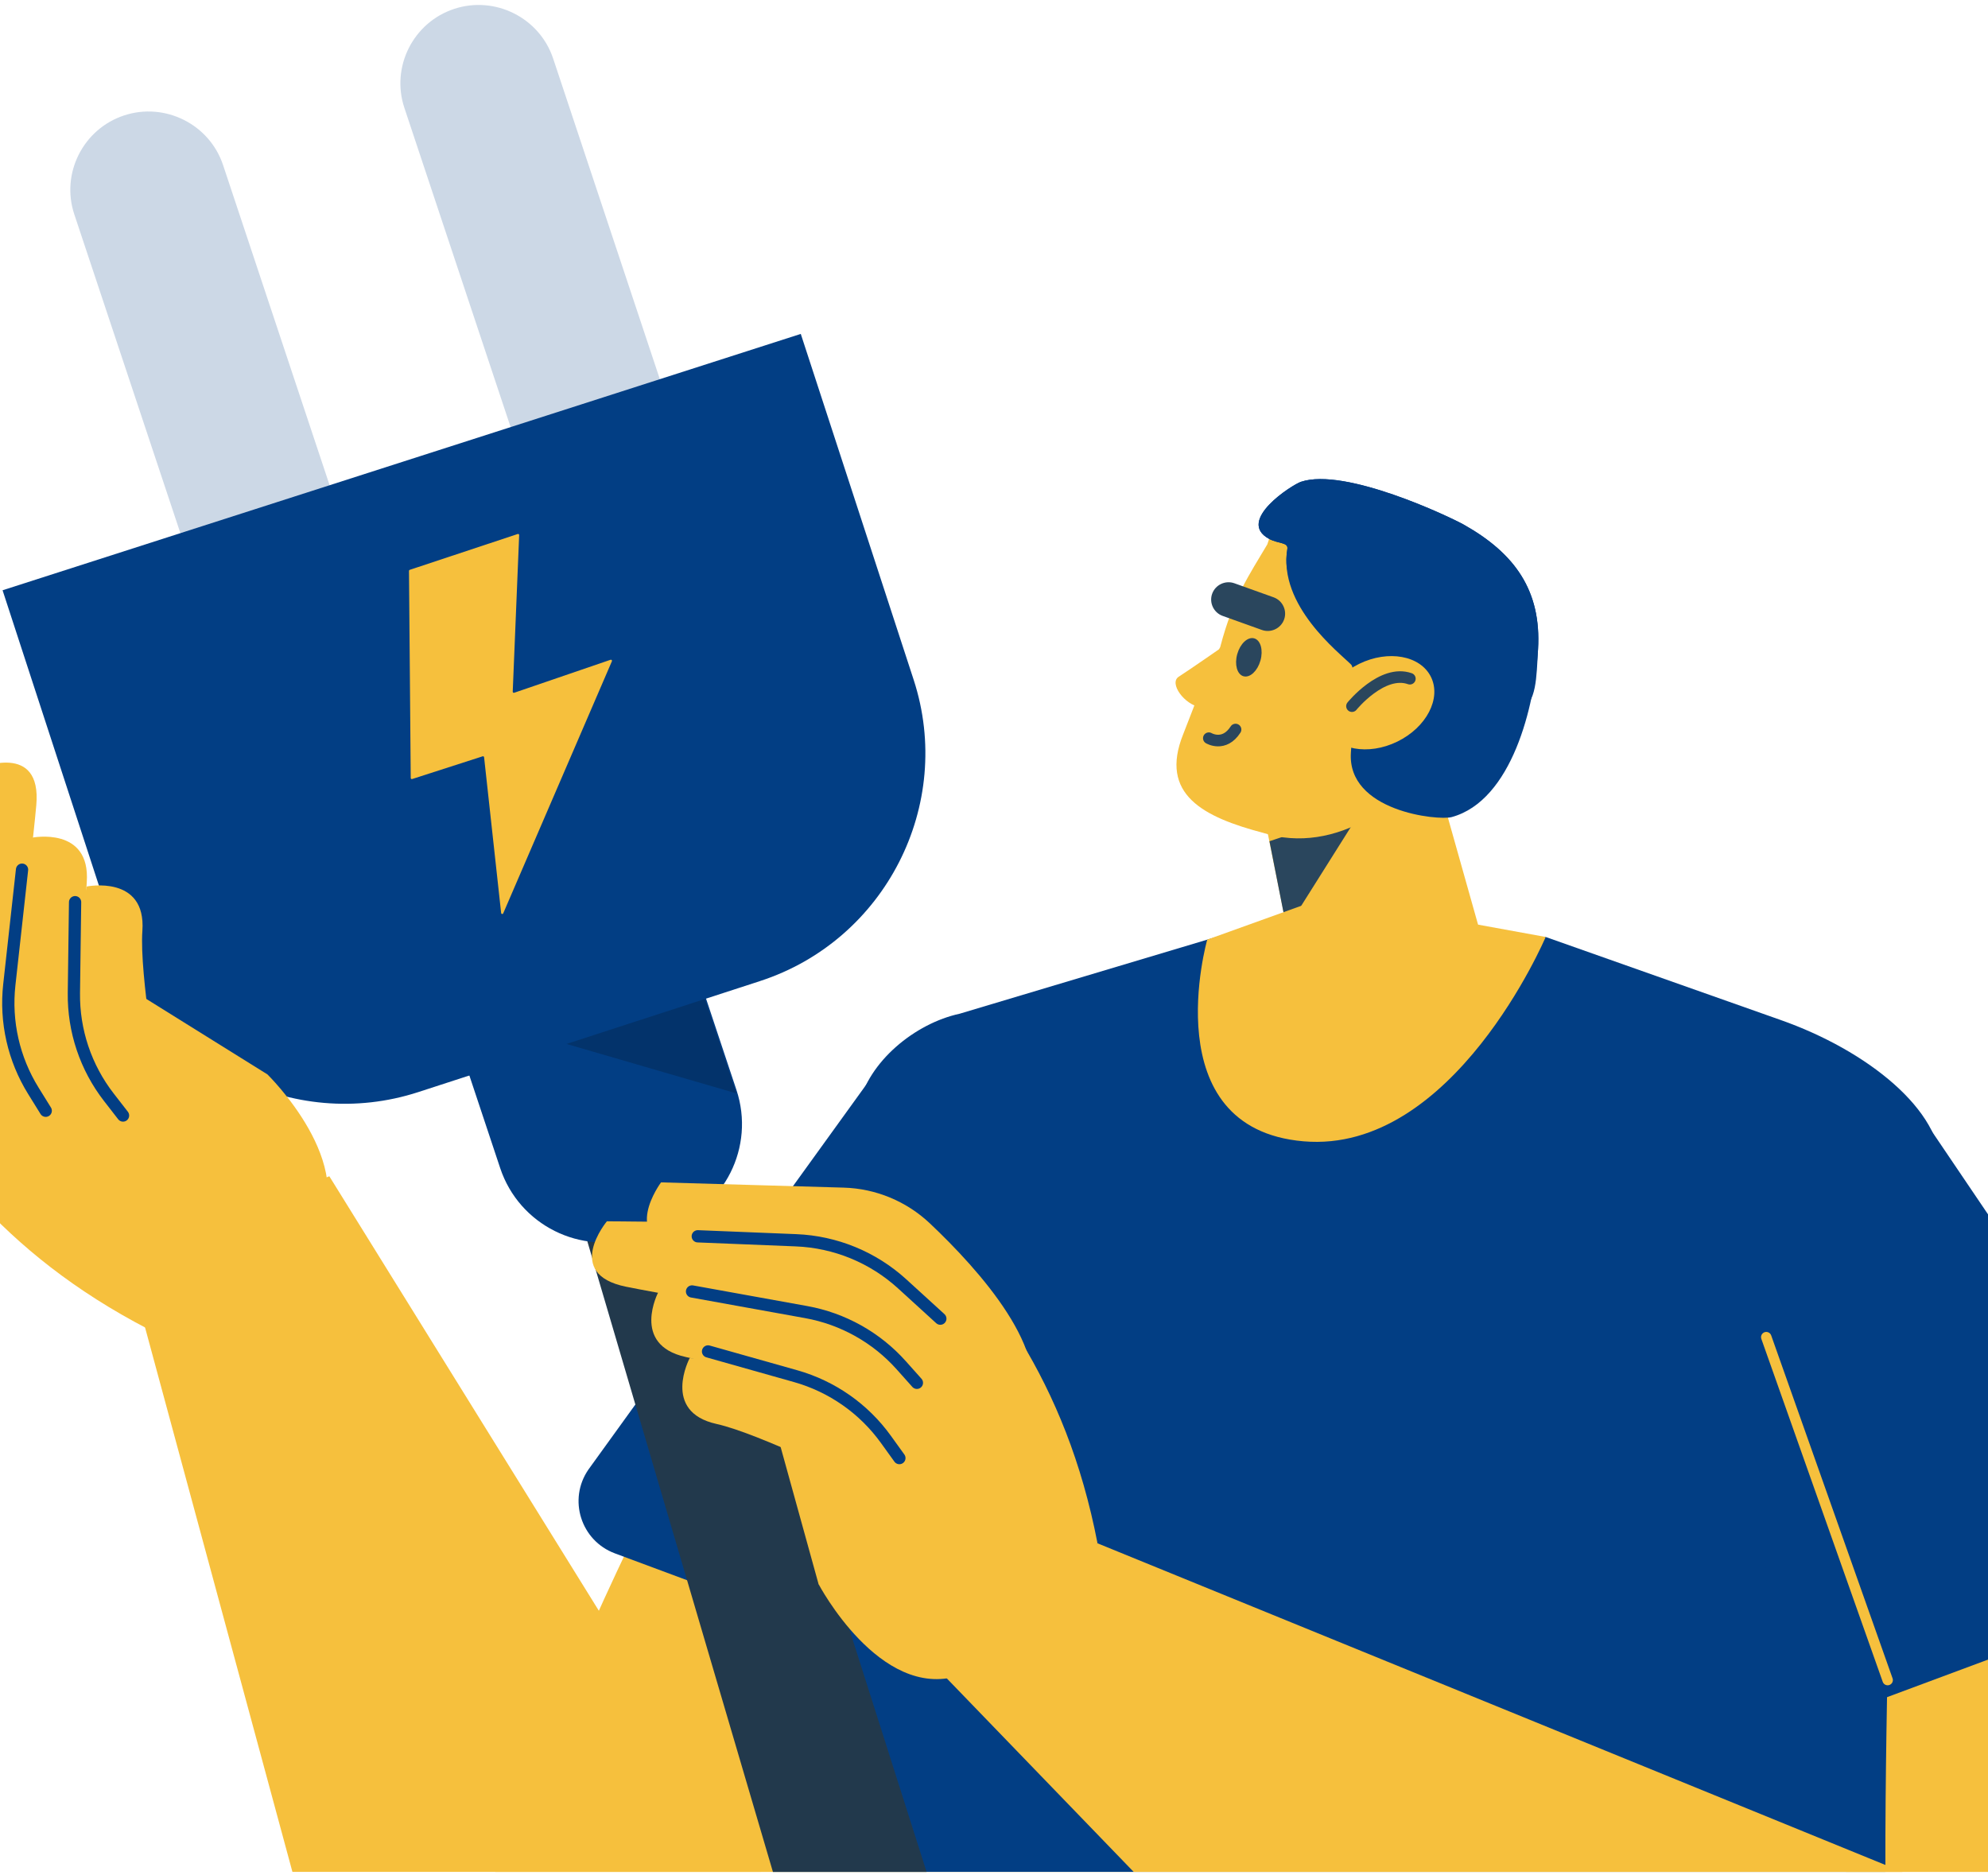
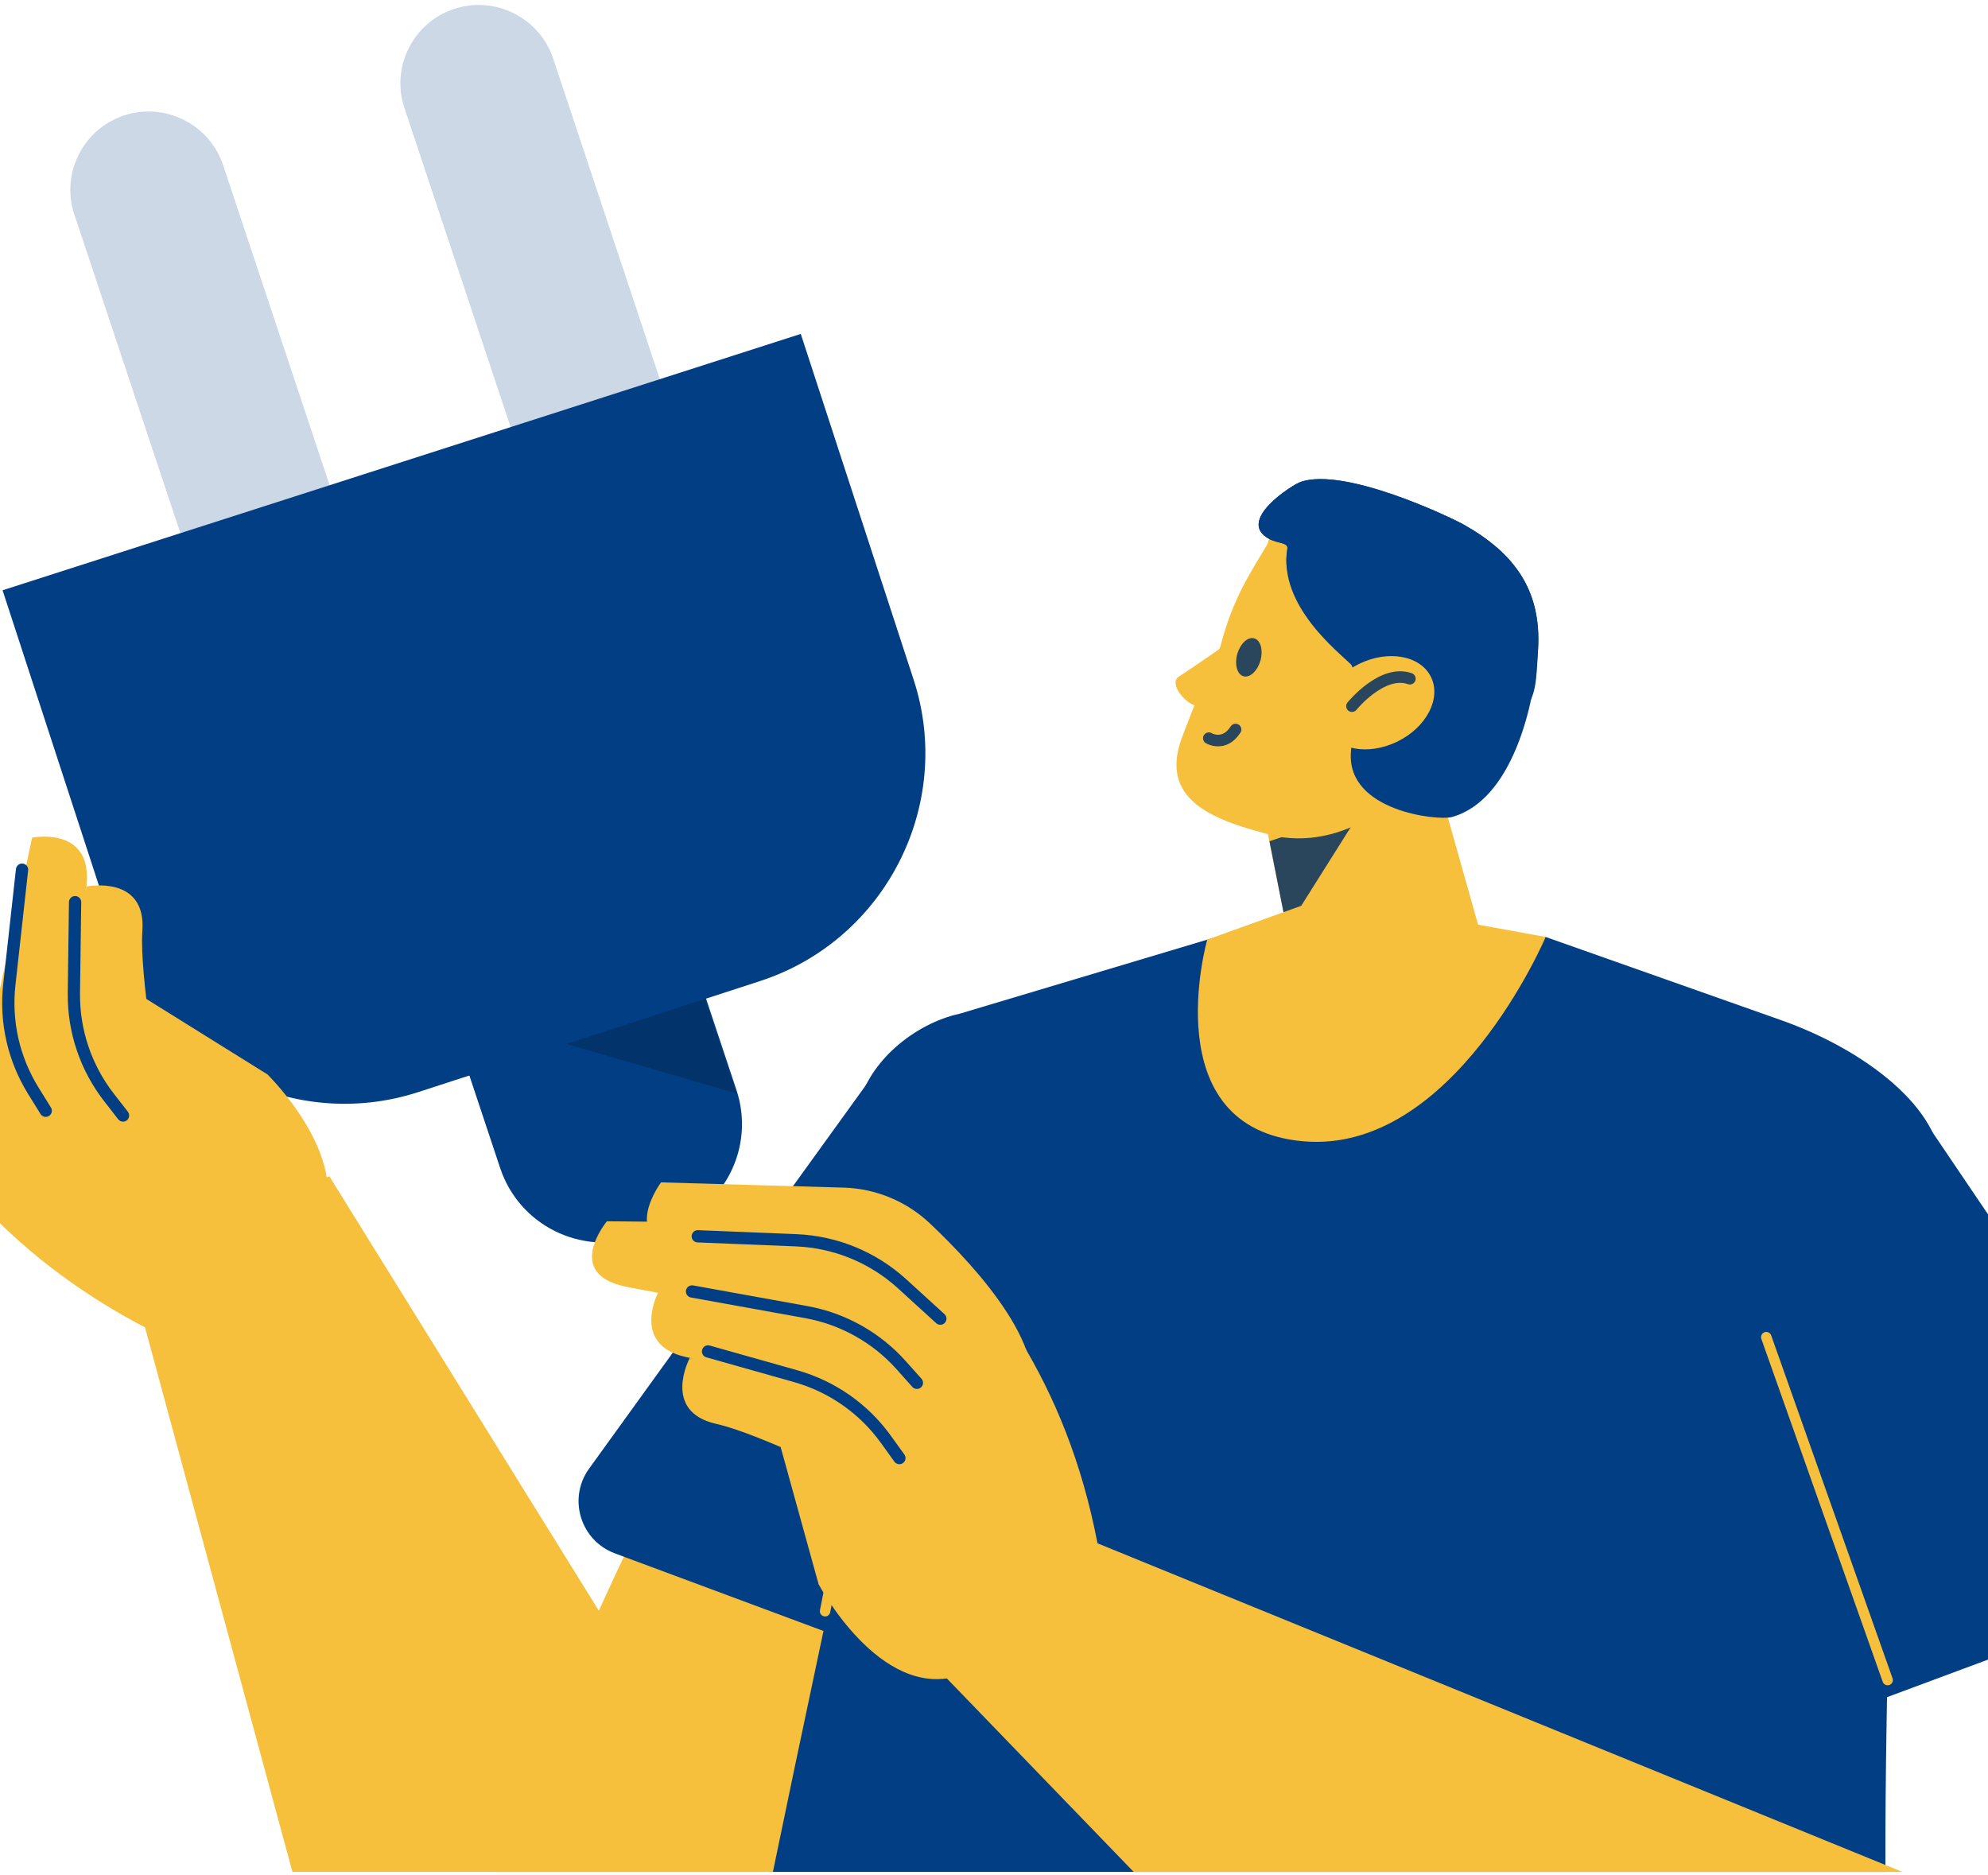
<svg xmlns="http://www.w3.org/2000/svg" width="246" height="232" viewBox="0 0 246 232" fill="none">
  <g clip-path="url(#clip0_2526_14551)">
-     <path fill-rule="evenodd" clip-rule="evenodd" d="M228.443 231.644L218.561 200.506L240.181 142.455C240.181 142.455 264.106 201.066 276.026 231.644H228.443Z" fill="#F6C03D" />
+     <path fill-rule="evenodd" clip-rule="evenodd" d="M228.443 231.644L218.561 200.506L240.181 142.455H228.443Z" fill="#F6C03D" />
    <path fill-rule="evenodd" clip-rule="evenodd" d="M61.292 231.644C69.081 207.672 82.39 182.081 82.39 182.081L160.808 210.964L140.288 231.644H61.292Z" fill="#F6C03D" />
    <path fill-rule="evenodd" clip-rule="evenodd" d="M233.3 231.639H95.643C102.655 197.627 111.67 157.174 112.785 147.527C114.076 136.36 104.509 144.737 106.234 136.872C107.443 131.367 113.229 126.64 118.749 125.446L156.967 114.013L191.27 115.95C191.27 115.95 216.552 124.892 220.271 126.197C231.116 130.001 240.362 137.446 240.184 144.612L233.186 174.756C234.377 189.891 233.253 207.201 233.303 231.642L233.3 231.639Z" fill="#023E84" />
    <path fill-rule="evenodd" clip-rule="evenodd" d="M76.093 192.228L124.062 210.074L127.165 150.039L107.798 133.384L72.809 181.858C70.263 185.557 71.878 190.661 76.093 192.228Z" fill="#023E84" />
    <path d="M175.94 119.188L160.263 119.968L155.151 94.56L176.442 91.505L183.86 117.833C184.794 121.468 179.026 118.803 175.937 119.185L175.94 119.188Z" fill="#F6C03D" />
    <path d="M159.223 114.938L157.086 104.103L168.472 100.252L159.223 114.938Z" fill="#2A465D" />
    <path fill-rule="evenodd" clip-rule="evenodd" d="M267.555 197.353L219.586 215.2L216.483 155.165L238.305 138.894L270.839 186.984C273.385 190.683 271.77 195.783 267.555 197.353Z" fill="#023E84" />
    <path d="M156.313 103.066C148.954 101.126 143.398 98.341 146.417 90.844C146.77 89.964 148.259 86.102 149.441 82.996C149.497 82.851 150.971 80.151 150.991 80.075C152.588 73.947 154.614 71.104 156.824 67.358C159.303 59.654 161.881 59.863 169.602 62.339L170.107 62.499C178.518 65.194 183.145 74.183 180.445 82.574L177.768 90.893C174.956 99.629 165.069 105.873 156.316 103.068L156.313 103.066Z" fill="#F6C03D" />
    <path d="M160.98 59.623C159.908 59.984 152.896 64.45 157.042 66.684C158.224 67.319 159.438 67.083 159.298 67.945C158.142 74.936 165.73 80.77 167.189 82.238C167.931 82.984 167.344 90.659 167.166 93.082C166.629 100.405 177.95 101.573 179.635 101.113C187.102 99.074 189.917 87.292 190.322 80.342C190.749 73.089 187.45 68.484 181.147 64.933C179.398 63.949 166.424 57.788 160.98 59.623Z" fill="#023E84" />
    <path d="M160.98 59.623C159.908 59.984 152.896 64.45 157.042 66.684C158.224 67.319 159.438 67.083 159.298 67.945C158.142 74.936 165.528 72.929 167.379 73.858C173.095 76.727 171.107 79.768 173.107 81.151C190.504 93.199 189.917 87.292 190.322 80.342C190.749 73.089 187.45 68.484 181.147 64.933C179.398 63.949 166.424 57.788 160.98 59.623Z" fill="#023E84" />
    <path d="M151.621 79.811C151.621 79.811 147.017 83.007 145.861 83.741C144.62 84.53 146.547 87.233 148.605 87.536C150.663 87.839 152.015 80.985 152.015 80.985L151.621 79.809V79.811Z" fill="#F6C03D" />
    <path d="M149.583 91.35C149.583 91.35 151.469 92.486 152.891 90.278" stroke="#2A465D" stroke-width="1.435" stroke-linecap="round" stroke-linejoin="round" />
-     <path fill-rule="evenodd" clip-rule="evenodd" d="M151.293 76.216L156.148 77.955C157.261 78.354 158.498 77.771 158.898 76.661C159.298 75.552 158.714 74.317 157.602 73.917L152.747 72.178C151.635 71.779 150.397 72.362 149.997 73.472C149.597 74.582 150.181 75.817 151.293 76.216Z" fill="#2A465D" />
    <path d="M155.774 81.686L155.774 81.686C155.6 82.304 155.292 82.811 154.945 83.132C154.595 83.457 154.233 83.572 153.93 83.488C153.629 83.404 153.381 83.117 153.251 82.658C153.123 82.202 153.124 81.61 153.298 80.993L153.298 80.993C153.472 80.376 153.78 79.869 154.127 79.547C154.477 79.223 154.839 79.108 155.142 79.192C155.445 79.276 155.693 79.562 155.822 80.022C155.95 80.477 155.948 81.07 155.774 81.686Z" fill="#2A465D" stroke="#2A465D" stroke-width="0.409" />
    <path d="M172.906 91.773C176.511 90.013 178.377 86.433 177.074 83.775C175.771 81.118 171.792 80.39 168.187 82.15C164.582 83.909 162.716 87.49 164.02 90.147C165.323 92.805 169.301 93.533 172.906 91.773Z" fill="#F6C03D" />
    <path d="M174.46 83.988C171.033 82.776 167.296 87.385 167.296 87.385" stroke="#2A465D" stroke-width="1.435" stroke-linecap="round" stroke-linejoin="round" />
    <path d="M110.367 156.965L102.1 199.384" stroke="#F6C03D" stroke-width="1.292" stroke-linecap="round" stroke-linejoin="round" />
    <path fill-rule="evenodd" clip-rule="evenodd" d="M94.149 231.642L40.751 145.558L15.574 155.496L36.185 231.642H94.149Z" fill="#F6C03D" />
    <path d="M218.562 165.469L233.582 207.905" stroke="#F6C03D" stroke-width="1.292" stroke-linecap="round" stroke-linejoin="round" />
    <path fill-rule="evenodd" clip-rule="evenodd" d="M191.267 115.949C191.267 115.949 179.864 142.831 161.302 141.235C142.741 139.639 149.385 116.278 149.385 116.278L163.27 111.28L169.9 112.055L191.261 115.946L191.267 115.949Z" fill="#F6C03D" />
-     <path d="M114.66 231.648H95.644L70.727 146.982L86.161 142.095L114.66 231.648Z" fill="#22394C" />
    <path d="M57.38 76.067L53.684 77.292C46.633 79.628 42.815 87.225 45.157 94.26L61.898 144.56C64.239 151.595 71.853 155.404 78.904 153.068L82.6 151.843C89.651 149.507 93.469 141.91 91.128 134.875L74.386 84.575C72.045 77.54 64.431 73.731 57.38 76.067Z" fill="#023E84" />
    <path d="M84.48 115.384L55.398 124.911L91.116 135.301L84.48 115.384Z" fill="#03336B" />
    <path d="M85.872 90.317C80.809 91.995 75.292 89.234 73.61 84.183L50.036 13.339C48.355 8.288 51.122 2.783 56.184 1.105C61.247 -0.573 66.764 2.189 68.446 7.239L92.02 78.084C93.701 83.135 90.934 88.64 85.872 90.317Z" fill="#CCD8E6" />
    <path d="M45.028 103.501C39.966 105.179 34.448 102.418 32.767 97.367L9.193 26.522C7.511 21.472 10.278 15.967 15.341 14.289C20.403 12.611 25.921 15.372 27.602 20.423L51.176 91.268C52.858 96.318 50.09 101.823 45.028 103.501Z" fill="#CCD8E6" />
    <path d="M94.045 121.408L51.758 135.144C36.253 140.181 19.437 131.643 14.39 116.174L0.318 73.044L99.09 41.321L113.059 84.121C118.107 99.591 109.55 116.369 94.045 121.405V121.408Z" fill="#023E84" />
-     <path d="M50.7 70.517L64.068 66.081C64.155 66.052 64.249 66.119 64.243 66.212L63.446 85.597C63.443 85.69 63.533 85.76 63.624 85.728L75.553 81.644C75.663 81.606 75.766 81.717 75.719 81.825L62.269 113.026C62.214 113.152 62.027 113.125 62.013 112.988L59.902 93.706C59.893 93.621 59.808 93.566 59.727 93.592L51.001 96.403C50.916 96.432 50.825 96.368 50.825 96.278L50.609 70.645C50.609 70.587 50.647 70.535 50.7 70.517Z" fill="#F6C03D" />
    <path fill-rule="evenodd" clip-rule="evenodd" d="M33.052 132.915C33.052 132.915 44.701 144.234 39.011 152.716C34.299 159.742 18.371 164.49 18.371 164.49C9.201 159.739 2.416 154.216 -3.02 148.257L33.052 132.915Z" fill="#F6C03D" />
    <path d="M-9.152 100.111L-14.97 121.913C-15.995 125.749 -15.563 129.824 -13.764 133.366C-9.975 140.834 -2.697 152.672 4.838 151.431C10.595 150.482 23.043 148.626 33.568 147.076L33.051 132.929L16.51 122.621L-4.025 123.017C-3.465 116.973 -2.679 109.03 -2.04 104.707C-0.919 97.114 -9.158 100.117 -9.158 100.117L-9.152 100.111Z" fill="#F6C03D" />
-     <path d="M-10.098 121.145L-2.612 95.076C-2.612 95.076 5.206 91.723 4.49 99.655C3.775 107.586 0.541 132.986 0.541 132.986L-10.095 121.142L-10.098 121.145Z" fill="#F6C03D" />
    <path d="M-2.284 133.107L3.969 103.659C3.969 103.659 11.224 102.209 10.736 109.179C10.249 116.152 10.5 132.548 10.5 132.548L-2.284 133.104V133.107Z" fill="#F6C03D" />
    <path d="M5.186 133.178L10.741 109.701C10.741 109.701 18.107 108.212 17.619 115.185C17.424 117.979 17.961 122.703 18.51 126.863C19.537 134.695 22.495 141.566 22.495 141.566L5.186 133.18V133.178Z" fill="#F6C03D" />
    <path d="M5.658 137.453L4.131 134.991C1.694 131.068 0.645 126.442 1.153 121.852L2.727 107.62" stroke="#023E84" stroke-width="1.517" stroke-linecap="round" stroke-linejoin="round" />
    <path d="M9.292 111.642L9.143 122.876C9.082 127.545 10.609 132.101 13.476 135.791L15.224 138.043" stroke="#023E84" stroke-width="1.517" stroke-linecap="round" stroke-linejoin="round" />
    <path fill-rule="evenodd" clip-rule="evenodd" d="M101.29 196.026C101.29 196.026 108.845 210.392 118.617 207.369C126.709 204.864 135.809 190.984 135.809 190.984C133.859 180.863 130.487 172.8 126.309 165.903L101.29 196.029V196.026Z" fill="#F6C03D" />
    <path d="M81.796 146.316L104.397 146.966C108.374 147.079 112.166 148.655 115.056 151.381C121.149 157.134 130.45 167.469 127.11 174.322C124.559 179.557 119.225 190.934 114.738 200.558L101.291 196.031L96.103 177.276L102.336 157.752C96.369 156.563 88.516 155.054 84.181 154.431C76.567 153.339 81.799 146.316 81.799 146.316H81.796Z" fill="#F6C03D" />
    <path d="M102.277 151.403L75.1 151.132C75.1 151.132 69.653 157.654 77.477 159.23C85.301 160.806 110.623 164.951 110.623 164.951L102.277 151.403Z" fill="#F6C03D" />
    <path d="M111.545 162.291L81.472 159.879C81.472 159.879 78.01 166.404 84.847 167.924C91.684 169.445 107.367 174.359 107.367 174.359L111.545 162.291Z" fill="#F6C03D" />
    <path d="M109.48 169.445L85.343 168.067C85.343 168.067 81.816 174.688 88.653 176.209C91.392 176.817 95.777 178.679 99.619 180.385C106.85 183.601 112.607 188.387 112.607 188.387L109.483 169.445H109.48Z" fill="#F6C03D" />
    <path d="M116.358 163.181L111.634 158.873C108.032 155.587 103.384 153.679 98.509 153.481L86.344 152.989" stroke="#023E84" stroke-width="1.517" stroke-linecap="round" stroke-linejoin="round" />
    <path d="M113.459 171.12L111.53 168.959C108.456 165.51 104.31 163.189 99.756 162.368L85.635 159.816" stroke="#023E84" stroke-width="1.517" stroke-linecap="round" stroke-linejoin="round" />
    <path d="M87.616 167.238L98.45 170.296C102.955 171.569 106.893 174.324 109.625 178.12L111.292 180.435" stroke="#023E84" stroke-width="1.517" stroke-linecap="round" stroke-linejoin="round" />
    <path d="M135.81 190.981L235.419 231.649H140.289L116.358 206.867L135.81 190.981Z" fill="#F6C03D" />
  </g>
  <defs>
    <clipPath id="clip0_2526_14551">
      <rect width="291.541" height="231.033" fill="white" transform="translate(-15.513 0.612)" />
    </clipPath>
  </defs>
</svg>